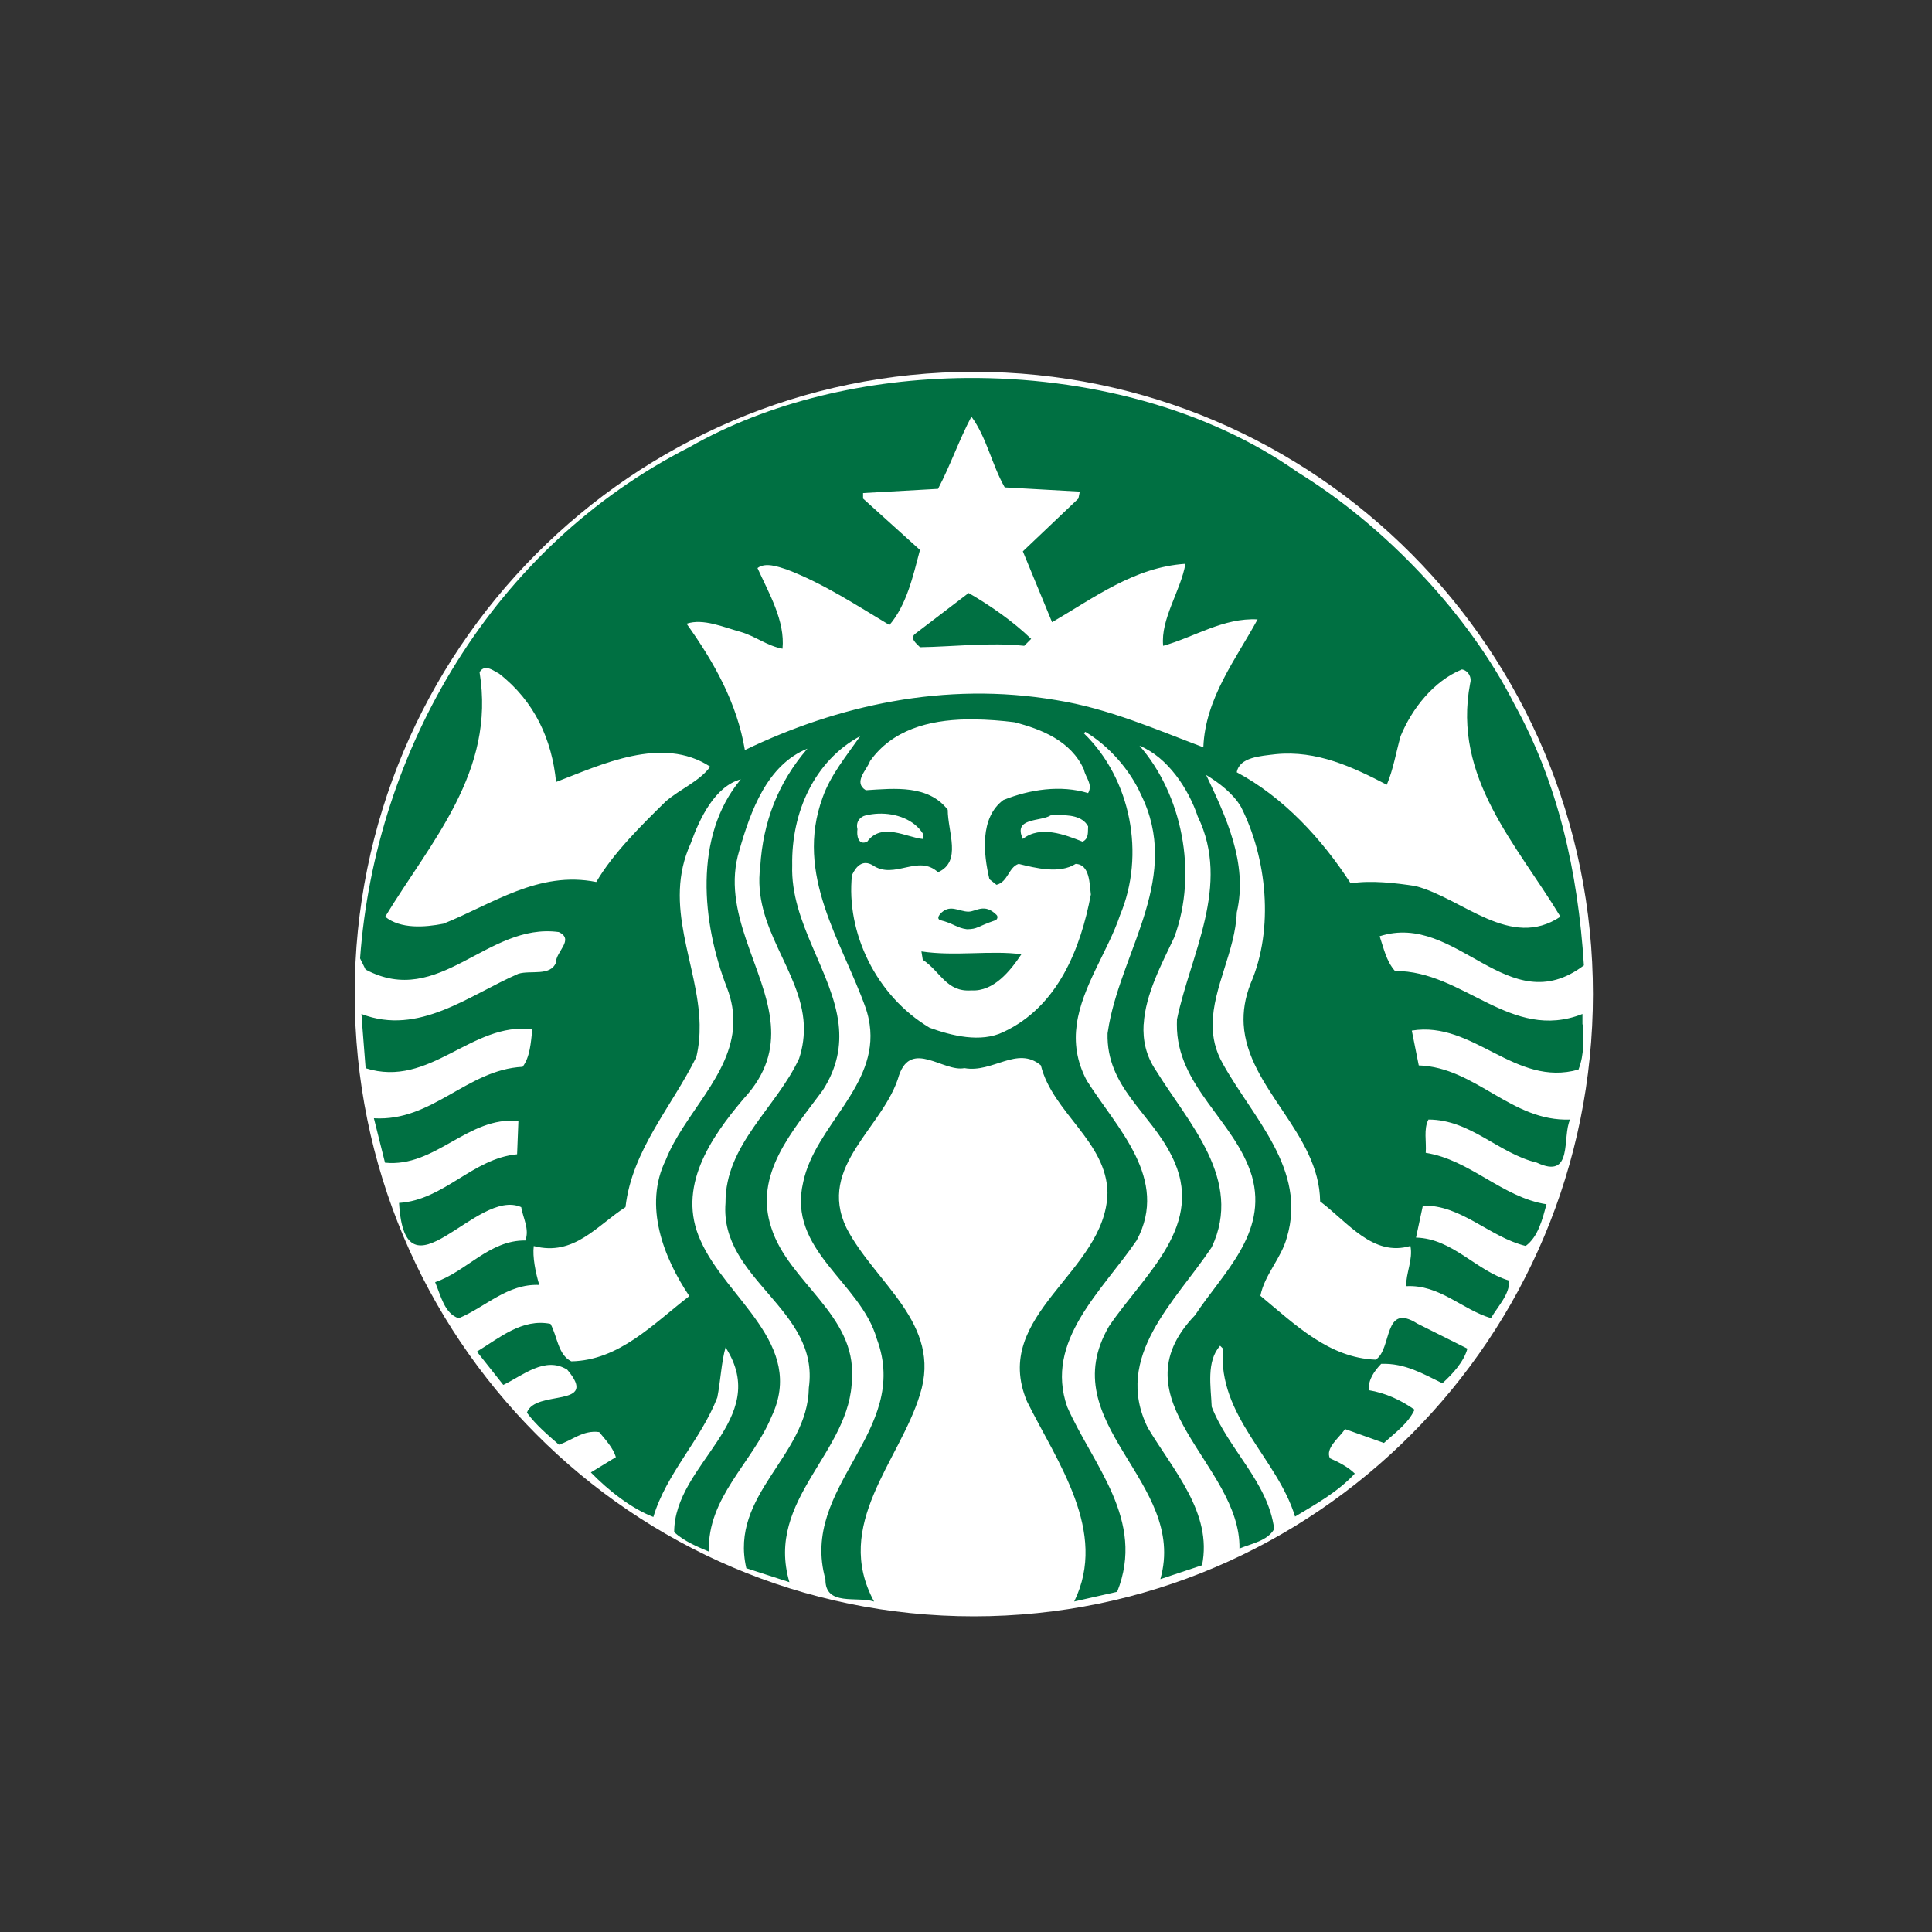
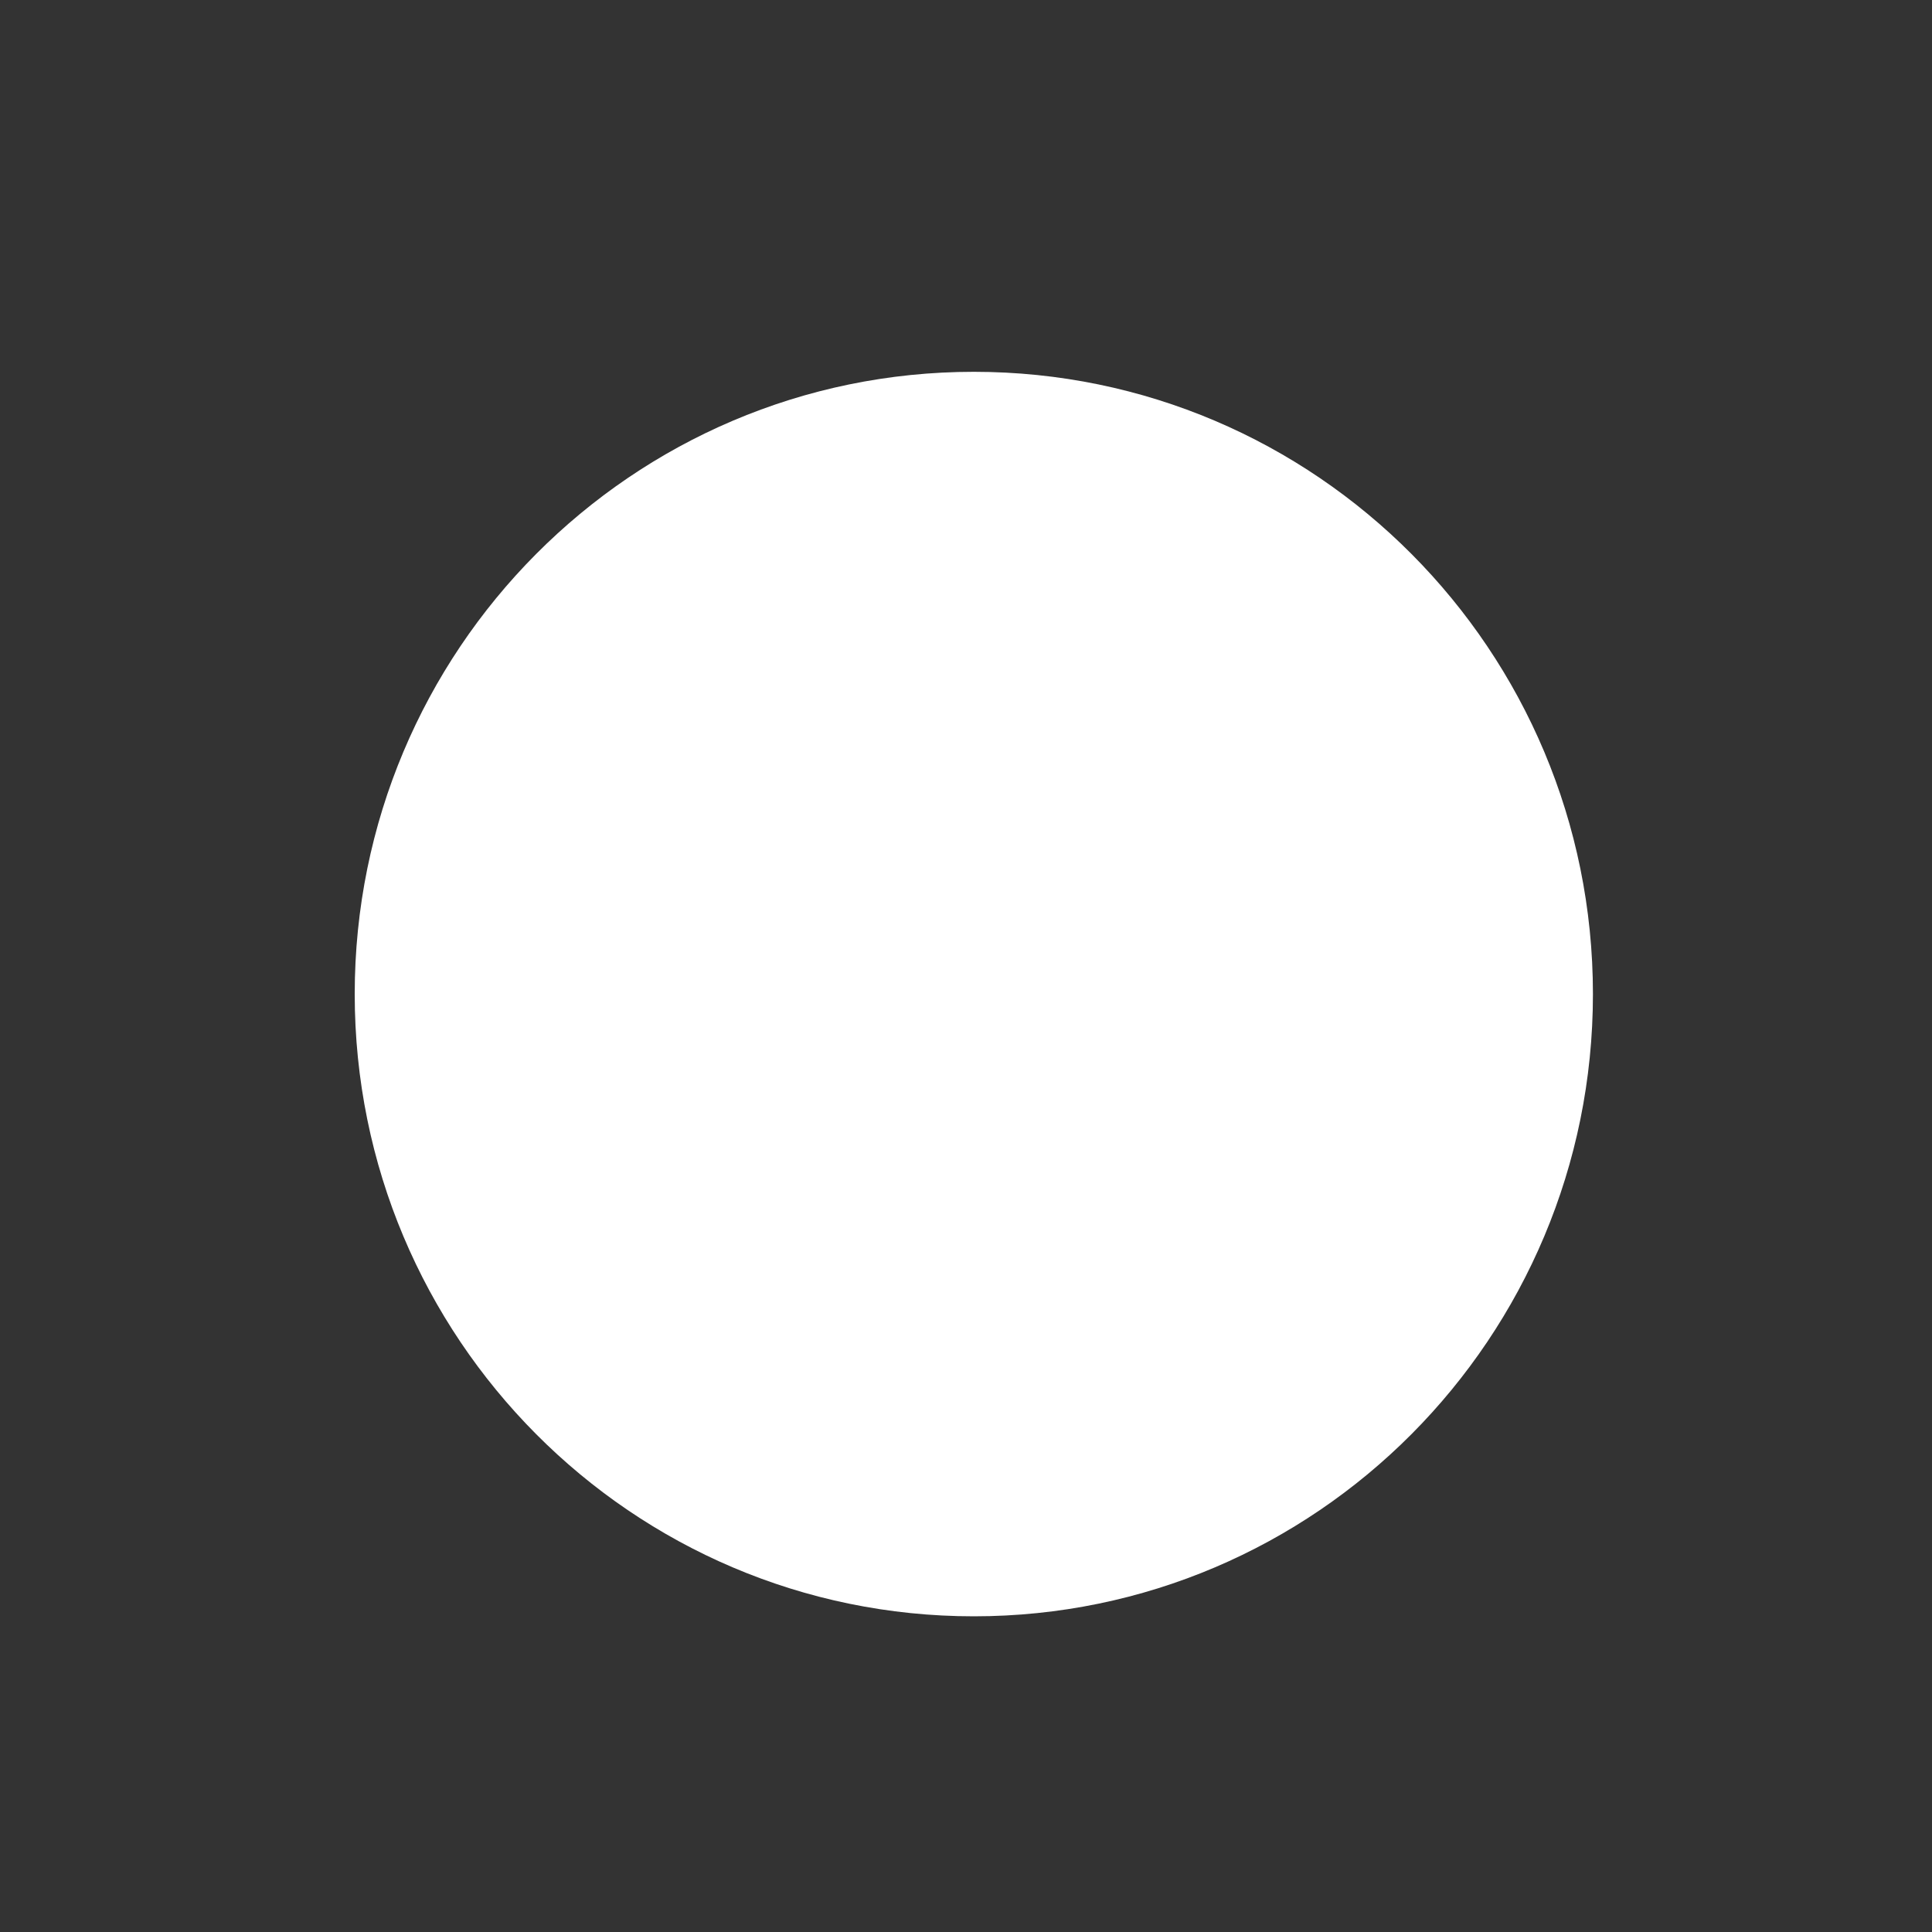
<svg xmlns="http://www.w3.org/2000/svg" id="Layer_2" viewBox="0 0 400 400">
  <rect x="0" y="0" width="400" height="400" fill="#333333" stroke="none" />
  <defs>
    <style>.cls-1{fill:none;}.cls-2{fill:#007042;}.cls-3,.cls-4{fill:#fff;}.cls-4{isolation:isolate;opacity:.99;}</style>
  </defs>
  <g id="Layer_1-2">
-     <rect class="cls-1" width="400" height="400" />
    <g id="g4387">
      <path id="path3040" class="cls-3" d="m329.8,205.81c0,71.15-57.39,128.83-128.18,128.83s-128.18-57.68-128.18-128.83,57.39-128.83,128.18-128.83,128.18,57.68,128.18,128.83Z" />
      <g id="g4381">
-         <path id="inner_artwork" class="cls-2" d="m200.55,122.78c4.51,2.6,9.3,5.95,12.94,9.49l-1.43,1.44c-7.19-.76-14.76.19-21.58.29-.76-.77-2.29-1.92-.87-2.88l10.93-8.34h0Zm127.13,89.31c.1,3.25.4,6.03-.87,9.35-13.14,3.74-21.76-10.17-34.51-8.07l1.44,7.21c11.79.39,19.16,11.69,31.34,11.21-1.73,3.46.77,12.56-6.9,8.92-7.96-1.91-13.71-8.92-22.43-8.92-1.05,1.93-.39,4.61-.57,6.89,9.2,1.44,15.82,9.22,25.01,10.65-.87,3.16-1.72,6.7-4.31,8.63-7.48-1.82-13.33-8.54-21.29-8.35l-1.42,6.62c7.57.19,12.46,6.89,19.27,8.9.19,2.79-2.31,5.29-3.75,7.78-6.04-1.81-10.65-7-17.55-6.62-.1-2.6,1.45-5.55.87-8.33-7.75,2.31-12.95-4.9-18.69-9.22-.17-14.14-15.05-23.41-15.83-36.66-.15-2.64.25-5.46,1.45-8.49,4.89-11.31,3.35-25.99-2.01-36.54-1.63-2.77-4.52-4.97-7.21-6.6,3.94,8.34,8.74,18.2,6.34,28.46-.28,7.92-4.95,15.53-5,23.16-.02,2.72.56,5.44,2.13,8.19,6.24,11.23,17.45,21.86,13.24,35.95-1.16,4.33-4.61,7.67-5.48,12.07,7.29,6.04,14.19,12.85,23.87,13.23,3.45-2.2,1.53-11.97,8.63-7.47l10.36,5.18c-.75,2.77-3.08,5.26-5.18,7.17-3.93-1.91-7.76-4.21-12.67-4.02-1.45,1.53-2.69,3.25-2.58,5.45,3.45.57,6.61,2.02,9.49,4.04-1.34,2.88-3.94,4.69-6.34,6.89l-8.04-2.87c-1.34,1.92-4.13,3.94-3.15,6.04,1.81.78,3.82,1.83,5.16,3.17-3.55,3.83-8.04,6.3-12.37,8.9-3.73-12.18-16-20.72-14.95-34.8l-.57-.57c-2.89,3.24-1.92,8.43-1.74,12.64,3.45,8.82,11.69,15.64,12.94,25.31-1.44,2.49-4.69,2.99-7.19,4.04.29-17.44-26.17-30.67-9.2-48.31,5.66-8.64,15.14-16.88,11.78-28.78-3.45-11.48-15.65-18.6-15.54-31.47l.02-1c2.78-13.43,11.22-27.71,4.31-41.99-1.92-5.74-6.22-12.27-12.07-14.67,8.72,9.98,12.18,26.26,7.19,39.69-2.51,5.34-5.97,11.7-6.32,17.98h-.02c-.19,3.28.48,6.54,2.6,9.63,6.62,10.74,18.12,22.54,11.5,36.54-7.48,11.21-20.51,22.62-13.23,37.38,5.27,8.82,13.43,17.62,11.23,28.46l-8.63,2.87c5.75-20.22-22.44-32.1-10.64-52.33,7.29-10.83,20.32-21,12.94-35.37-4.41-8.91-13.52-14.18-13.23-25.31l.31-1.87c2.97-15.79,14.97-30.73,6.58-47.6-2.21-4.98-6.61-10.06-11.5-12.94l-.3.3c9.78,9.49,12.76,25.11,7.49,37.66-2.46,7.36-7.86,14.7-8.96,22.59-.52,3.72-.08,7.58,2.07,11.64,6.23,9.87,17.16,20.33,10.34,33.09-7.18,10.54-19.17,20.79-14.38,34.49,5.27,11.99,16.29,23.41,10.34,38.27l-8.9,2.01c7.09-14.49-3.54-28.86-9.77-41.42-7.58-18.02,16.28-26.65,16.66-43.13-.09-10.64-11.4-16.68-13.79-26.45-4.89-4.13-9.97,1.64-15.82.57-4.32.87-10.95-5.95-13.53,1.44-3.07,10.83-17.06,18.79-10.91,31.63,5.85,11.41,19.93,19.76,15.22,34.53-4.21,13.8-18.12,26.93-9.49,42.84-3.54-1.15-10.16,1.05-10.07-4.61-5.46-19.27,17.83-30.49,10.64-49.75-3.35-11.8-18.6-18.31-15.24-32.5,2.48-11.68,15.59-19.84,13.75-32.64-.15-1.07-.41-2.17-.79-3.31-4.89-13.8-14.87-27.61-8.92-43.72,1.63-4.6,4.89-8.53,7.76-12.64-9.49,5.08-14.28,15.82-14.08,26.75-.41,11.88,8.36,22.06,9.61,32.93.49,4.39-.23,8.88-3.29,13.65-6.23,8.45-14.37,17.36-10.64,28.48,3.55,11.22,17.54,18.02,16.68,31.06-.09,15.43-18.02,25.03-12.94,42.29l-8.92-2.89c-3.54-15.33,12.75-23.18,12.94-37.36,2.31-16.31-18.5-22.37-17.25-38.27-.09-12.08,10.55-19.74,15.24-29.9.81-2.47,1.07-4.81.97-7.05-.58-11.24-10.7-20.02-9.02-32.66.57-9.3,3.73-17.45,9.77-24.44-8.34,3.35-11.78,12.94-14.08,21-4,12.91,5.54,24.53,6.5,36.1.42,5.11-.82,10.19-5.63,15.38-6.91,8.14-13.91,18.41-8.92,29.35,5.28,12.07,21.87,21.46,14.67,36.52-3.93,9.49-13.32,16.68-12.94,27.89-2.49-1.05-5.07-2.11-7.19-4.02,0-14.28,20.32-23.2,10.64-38.25-.86,2.97-1.04,7.01-1.71,10.36-3.36,8.73-10.55,15.71-13.24,24.74-4.5-1.74-9.2-5.38-12.94-9.22l5.18-3.17c-.58-1.92-2.11-3.55-3.45-5.18-3.37-.47-5.57,1.73-8.35,2.6-2.4-2.11-4.71-4.03-6.62-6.62,1.72-4.9,15.16-.85,8.35-8.9-4.6-2.87-9.21,1.23-13.24,3.15l-5.46-6.89c4.7-2.87,9.38-6.91,15.23-5.75,1.44,2.59,1.54,6.41,4.31,7.76,9.88-.19,16.87-7.66,24.44-13.51-5.28-7.85-9.57-18.69-4.88-28.19,3.76-9.51,13.54-17.53,13.98-28.05.1-2.39-.27-4.91-1.32-7.62-5.17-13.33-7-31.34,2.88-43.13-5.37,1.44-8.54,8.14-10.36,13.22-5.94,13.01,1.57,25.07,1.83,37.54.04,2.24-.15,4.49-.69,6.76-5.08,10.26-13.32,19.26-14.66,31.06-5.85,3.73-10.65,10.26-18.99,8.05-.29,2.2.38,5.56,1.14,8.05-6.61-.28-11.12,4.59-16.68,6.9-2.96-.95-3.74-4.78-4.88-7.47,6.51-2.2,11.21-8.73,18.69-8.63.87-2.41-.49-4.62-.87-6.91-9.3-4.13-24.05,20.41-25.29-.87,9.3-.58,15.24-9.21,24.44-10.07l.27-6.89c-10.45-1.06-17.17,9.69-27.62,8.63l-2.3-9.2c12.08.75,19.28-10.07,30.79-10.65,1.53-2.01,1.71-4.98,2.01-7.76-12.56-1.64-21.18,12.28-34.51,8.05,0,0-.46-5.79-.71-9.06h.02c-.09-1.28-.18-2.17-.18-2.17,11.89,4.61,22.33-3.93,32.5-8.33,2.59-.77,6.62.57,7.78-2.31-.1-2.21,3.92-4.78.57-6.32-14.87-2.02-24.74,15.91-39.99,7.76l-1.14-2.31c3.17-43.33,27.61-85.21,68.15-105.82,16.42-9.38,36.82-14.17,57.4-14.34,24.83-.21,49.92,6.31,68.58,19.52,18.12,11.12,35.46,29.44,44.87,48.04,9,16.3,13.14,34.58,14.38,54.05-15.73,11.88-26.28-11.19-42.29-6.03.86,2.5,1.34,5.08,3.17,7.19,14.19-.1,23.97,14.76,38.82,8.9v2.17h.01Zm-180.64-53.36c-9.97-6.52-22.61-.38-31.91,3.17-.86-8.73-4.41-16.68-11.8-22.43-.72-.36-1.71-1.11-2.6-1.16-.53-.03-1.04.18-1.44.87,3.35,20.61-10.05,34.99-19.54,50.62,3.16,2.58,8.24,2.2,12.07,1.44,10.06-4.02,19.65-11.03,31.63-8.63,3.54-6.04,9.5-11.89,14.38-16.68,2.98-2.58,7.08-4.22,9.2-7.19h0Zm30.49,12.94c-.19,1.24.1,3.45,2.01,2.6,2.98-4.12,8.25-.86,11.5-.57v-1.16c-1.79-2.81-5.46-4.22-9.2-4.08-.86.03-1.74.16-2.58.35-1.25.28-2.12,1.42-1.73,2.86h0Zm46.88-12.35c-2.68-5.95-8.81-8.35-14.38-9.79-2.73-.34-5.56-.56-8.37-.59-.53,0-1.05-.01-1.58,0-7.86.16-15.37,2.18-19.95,8.64-.66,1.83-3.55,4.39-.87,6.03,6.04-.39,12.93-1.14,16.96,4.04,0,4.61,2.97,10.73-2.01,12.94-4.13-3.82-9.02,1.63-13.51-1.44-2.11-1.25-3.45.21-4.31,2.03-1.25,11.88,4.97,25,16.09,31.61,4.51,1.63,10.56,3.17,15.27.87,11.31-5.27,16-17.34,18.1-28.46-.28-2.12-.18-6.24-3.15-6.34-3.35,2.12-8.24.87-11.8,0-2.1.68-2.2,3.75-4.59,4.33l-1.46-1.16c-1.25-5.26-2.02-12.74,2.88-16.39,5.47-2.21,11.89-3.17,17.55-1.44,1.06-1.82-.57-3.25-.87-4.88h0Zm-5.77,9.45c-.38,0-.75.03-1.12.04-2.01,1.34-7.86.38-5.75,4.88,3.65-2.88,8.73-.86,12.37.57,1.35-.67,1.05-2.01,1.14-3.17-1.17-2.18-3.96-2.38-6.64-2.33Zm41.74-40.53c-7.1-.38-13.04,3.65-19.56,5.47-.57-5.55,3.65-11.41,4.61-16.98-10.54.68-18.89,7.02-27.61,12.09-2.02-4.88-4.04-9.78-6.05-14.67l11.5-10.93.29-1.44-15.54-.87c-2.68-4.69-3.73-10.34-6.9-14.65-2.59,4.89-4.33,10.06-6.91,14.95l-15.52.87v1.14l11.78,10.64c-1.44,5.47-2.78,11.41-6.32,15.54-6.9-4.13-13.71-8.63-21.27-11.5-1.82-.59-4.42-1.54-6.05-.29,2.39,5.27,5.74,10.95,5.18,16.7-3.17-.58-5.65-2.61-8.63-3.47-3.56-.97-7.78-2.87-11.23-1.71,5.75,8.05,10.45,16.47,12.07,26.16,19.09-9.21,41.34-14.28,64.45-10.34,10.83,1.72,20.79,6.13,30.47,9.77.38-10.16,6.8-18.32,11.22-26.47h0Zm32.77,55.23c9.77,2.59,19.57,13.23,29.92,6.32-9.01-14.95-22.42-28.76-18.69-48.31.39-1.33-.47-2.69-1.71-2.88-5.85,2.39-10.37,8.15-12.69,13.81-.95,3.35-1.51,6.91-2.86,10.06-7-3.64-14.48-7.18-23.01-6.32-3.08.38-7.49.59-8.05,3.74,9.68,5.17,17.64,13.81,23.58,23,4.13-.67,9.2-.1,13.51.57h0Zm-102.38,13.51l.28,1.73c3.75,2.5,4.9,6.73,10.08,6.34,4.6.27,8.05-4.04,10.34-7.48-6.22-.86-13.8.47-20.7-.59h0Zm5.18-7.76c.19.77-.47,1.92.57,2.31,3.07-.67,8.63,1.63,10.34-2.01-1.2-1.34-3.15-1.95-5.2-1.95-2.05,0-4.17.6-5.71,1.65Z" />
        <g id="g4377">
          <path id="rect3815" class="cls-4" d="m190.78,185.9h21.02v8.64h-21.02v-8.64Z" />
-           <path id="path3032-6" class="cls-2" d="m194.66,190.51c2.72.64,3.39,1.61,5.54,1.88,2.28-.04,1.95-.5,5.93-1.88.26-.09.62-.67.17-1.11-2.47-2.45-4.18-.7-5.73-.65-2.06.02-3.98-1.76-5.99.56-.34.47-.52.93.08,1.21h0Z" />
        </g>
      </g>
    </g>
  </g>
</svg>